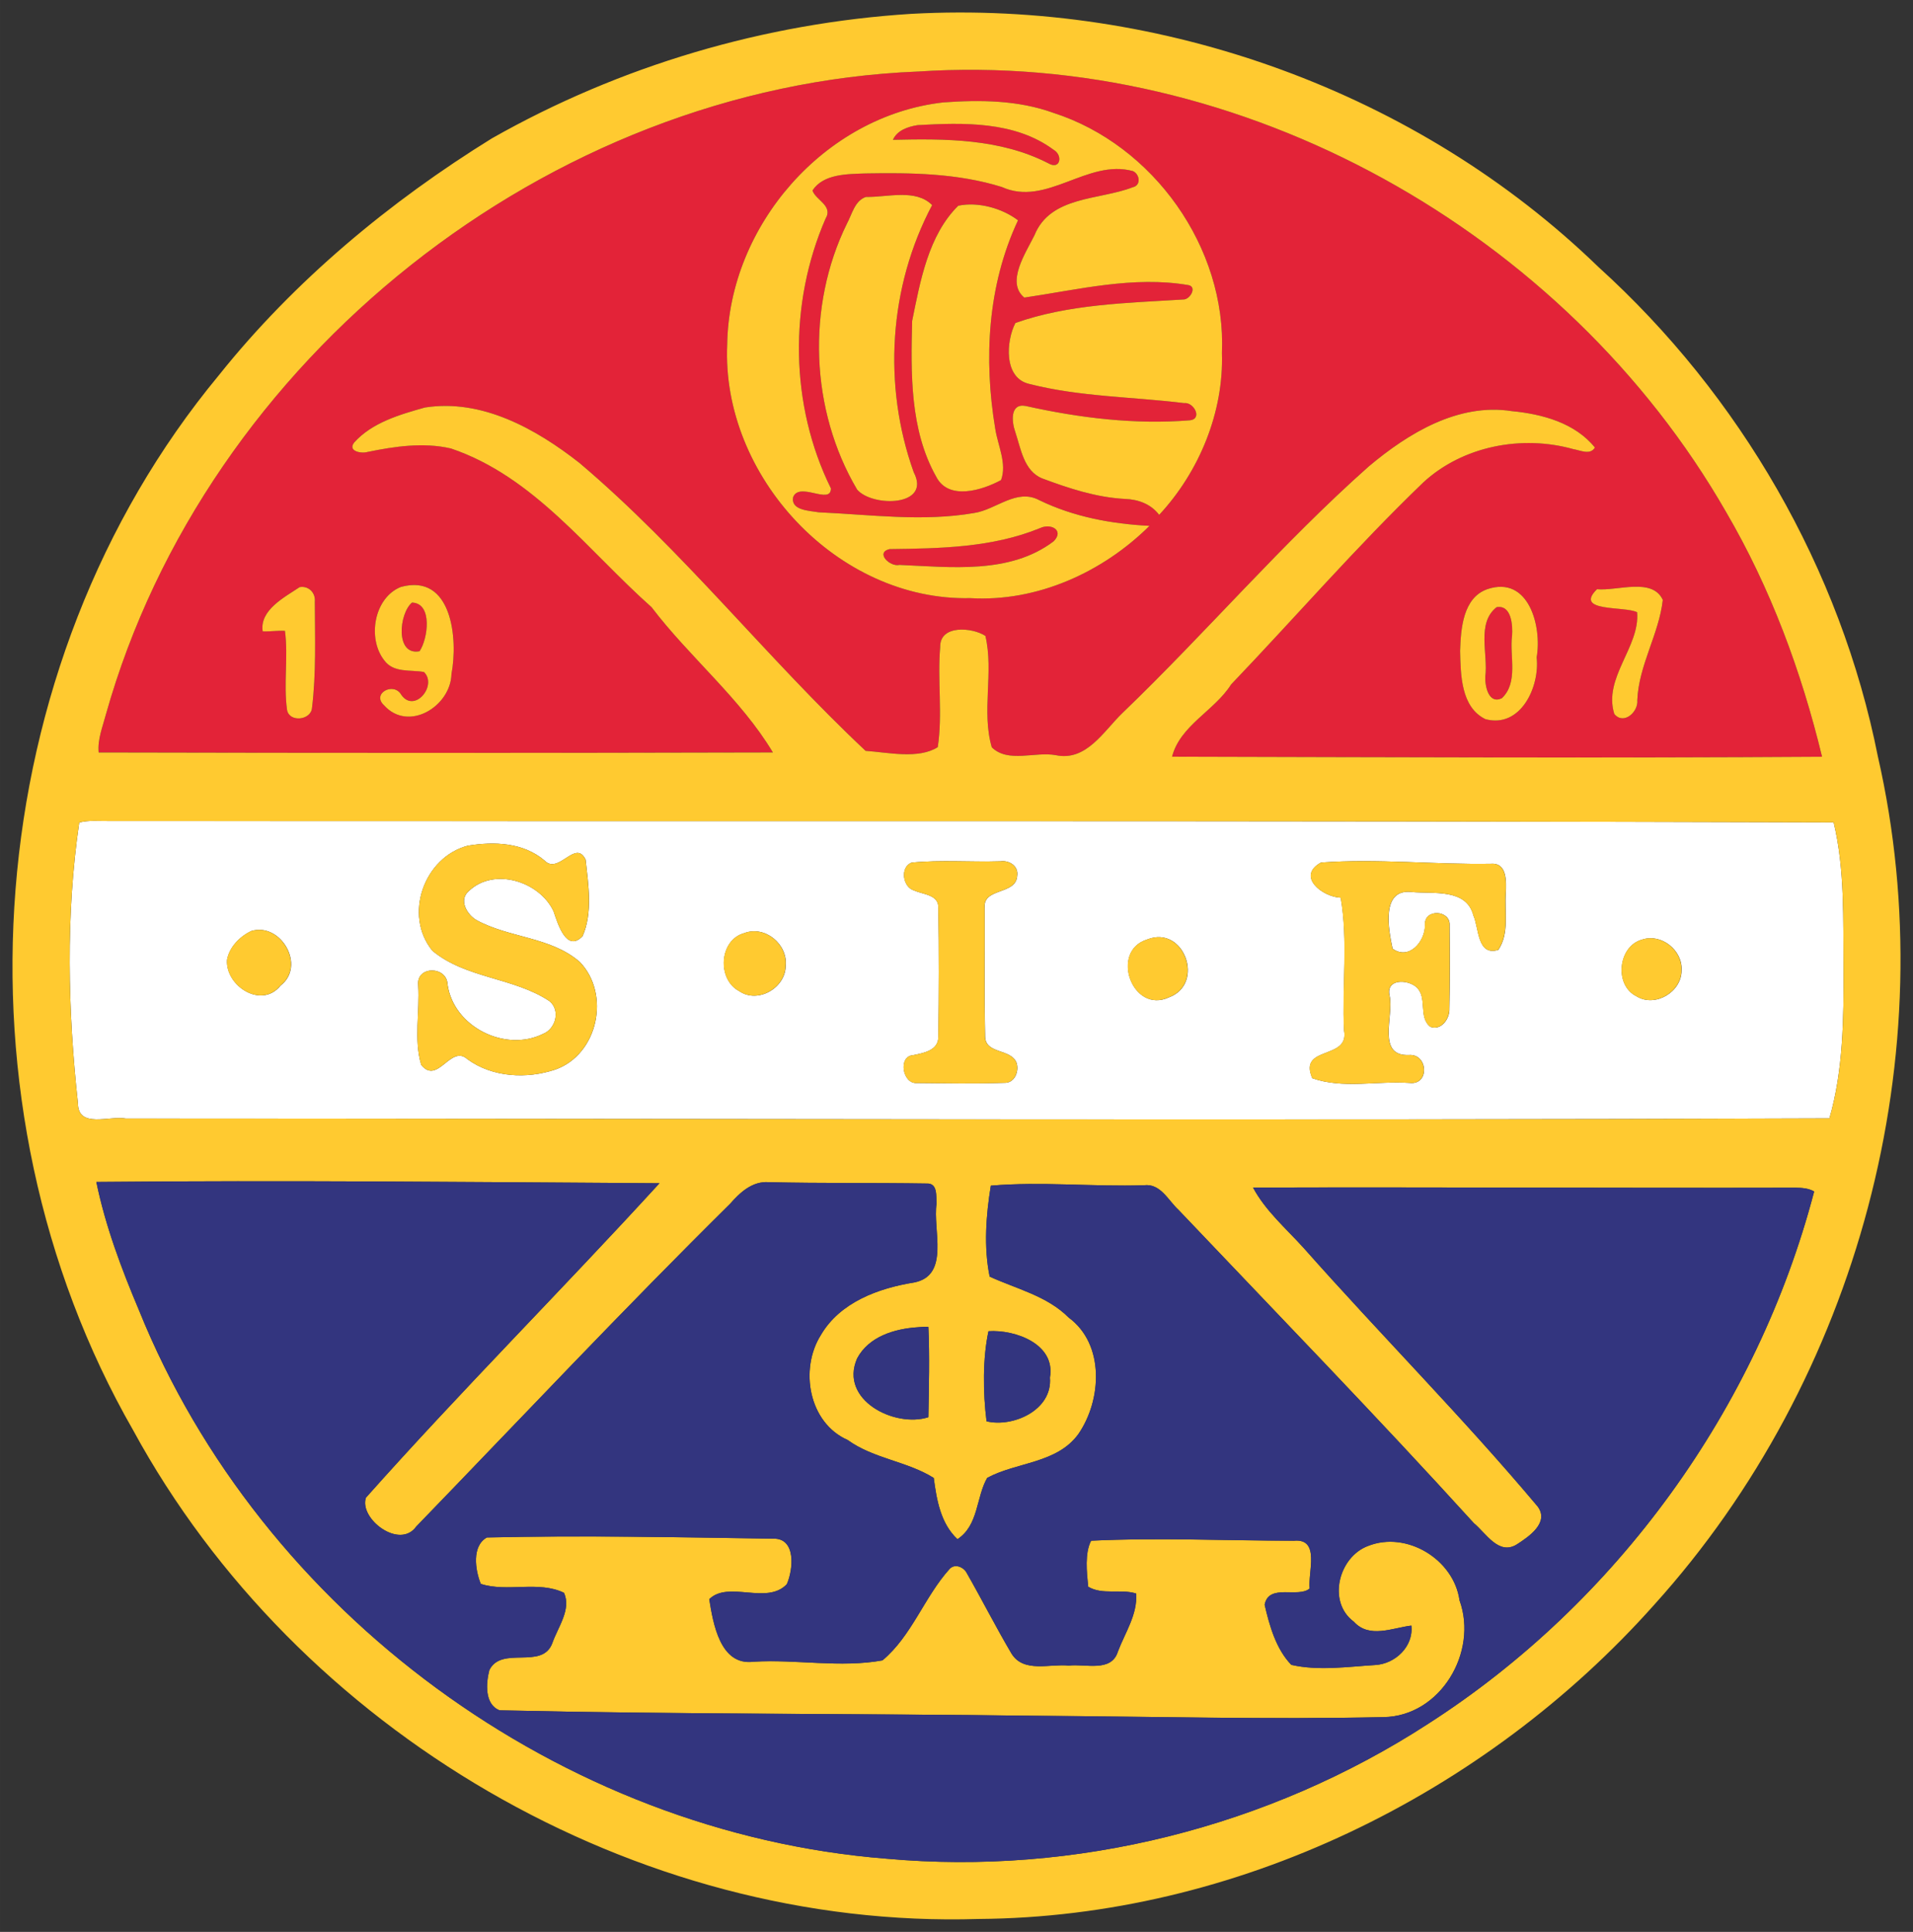
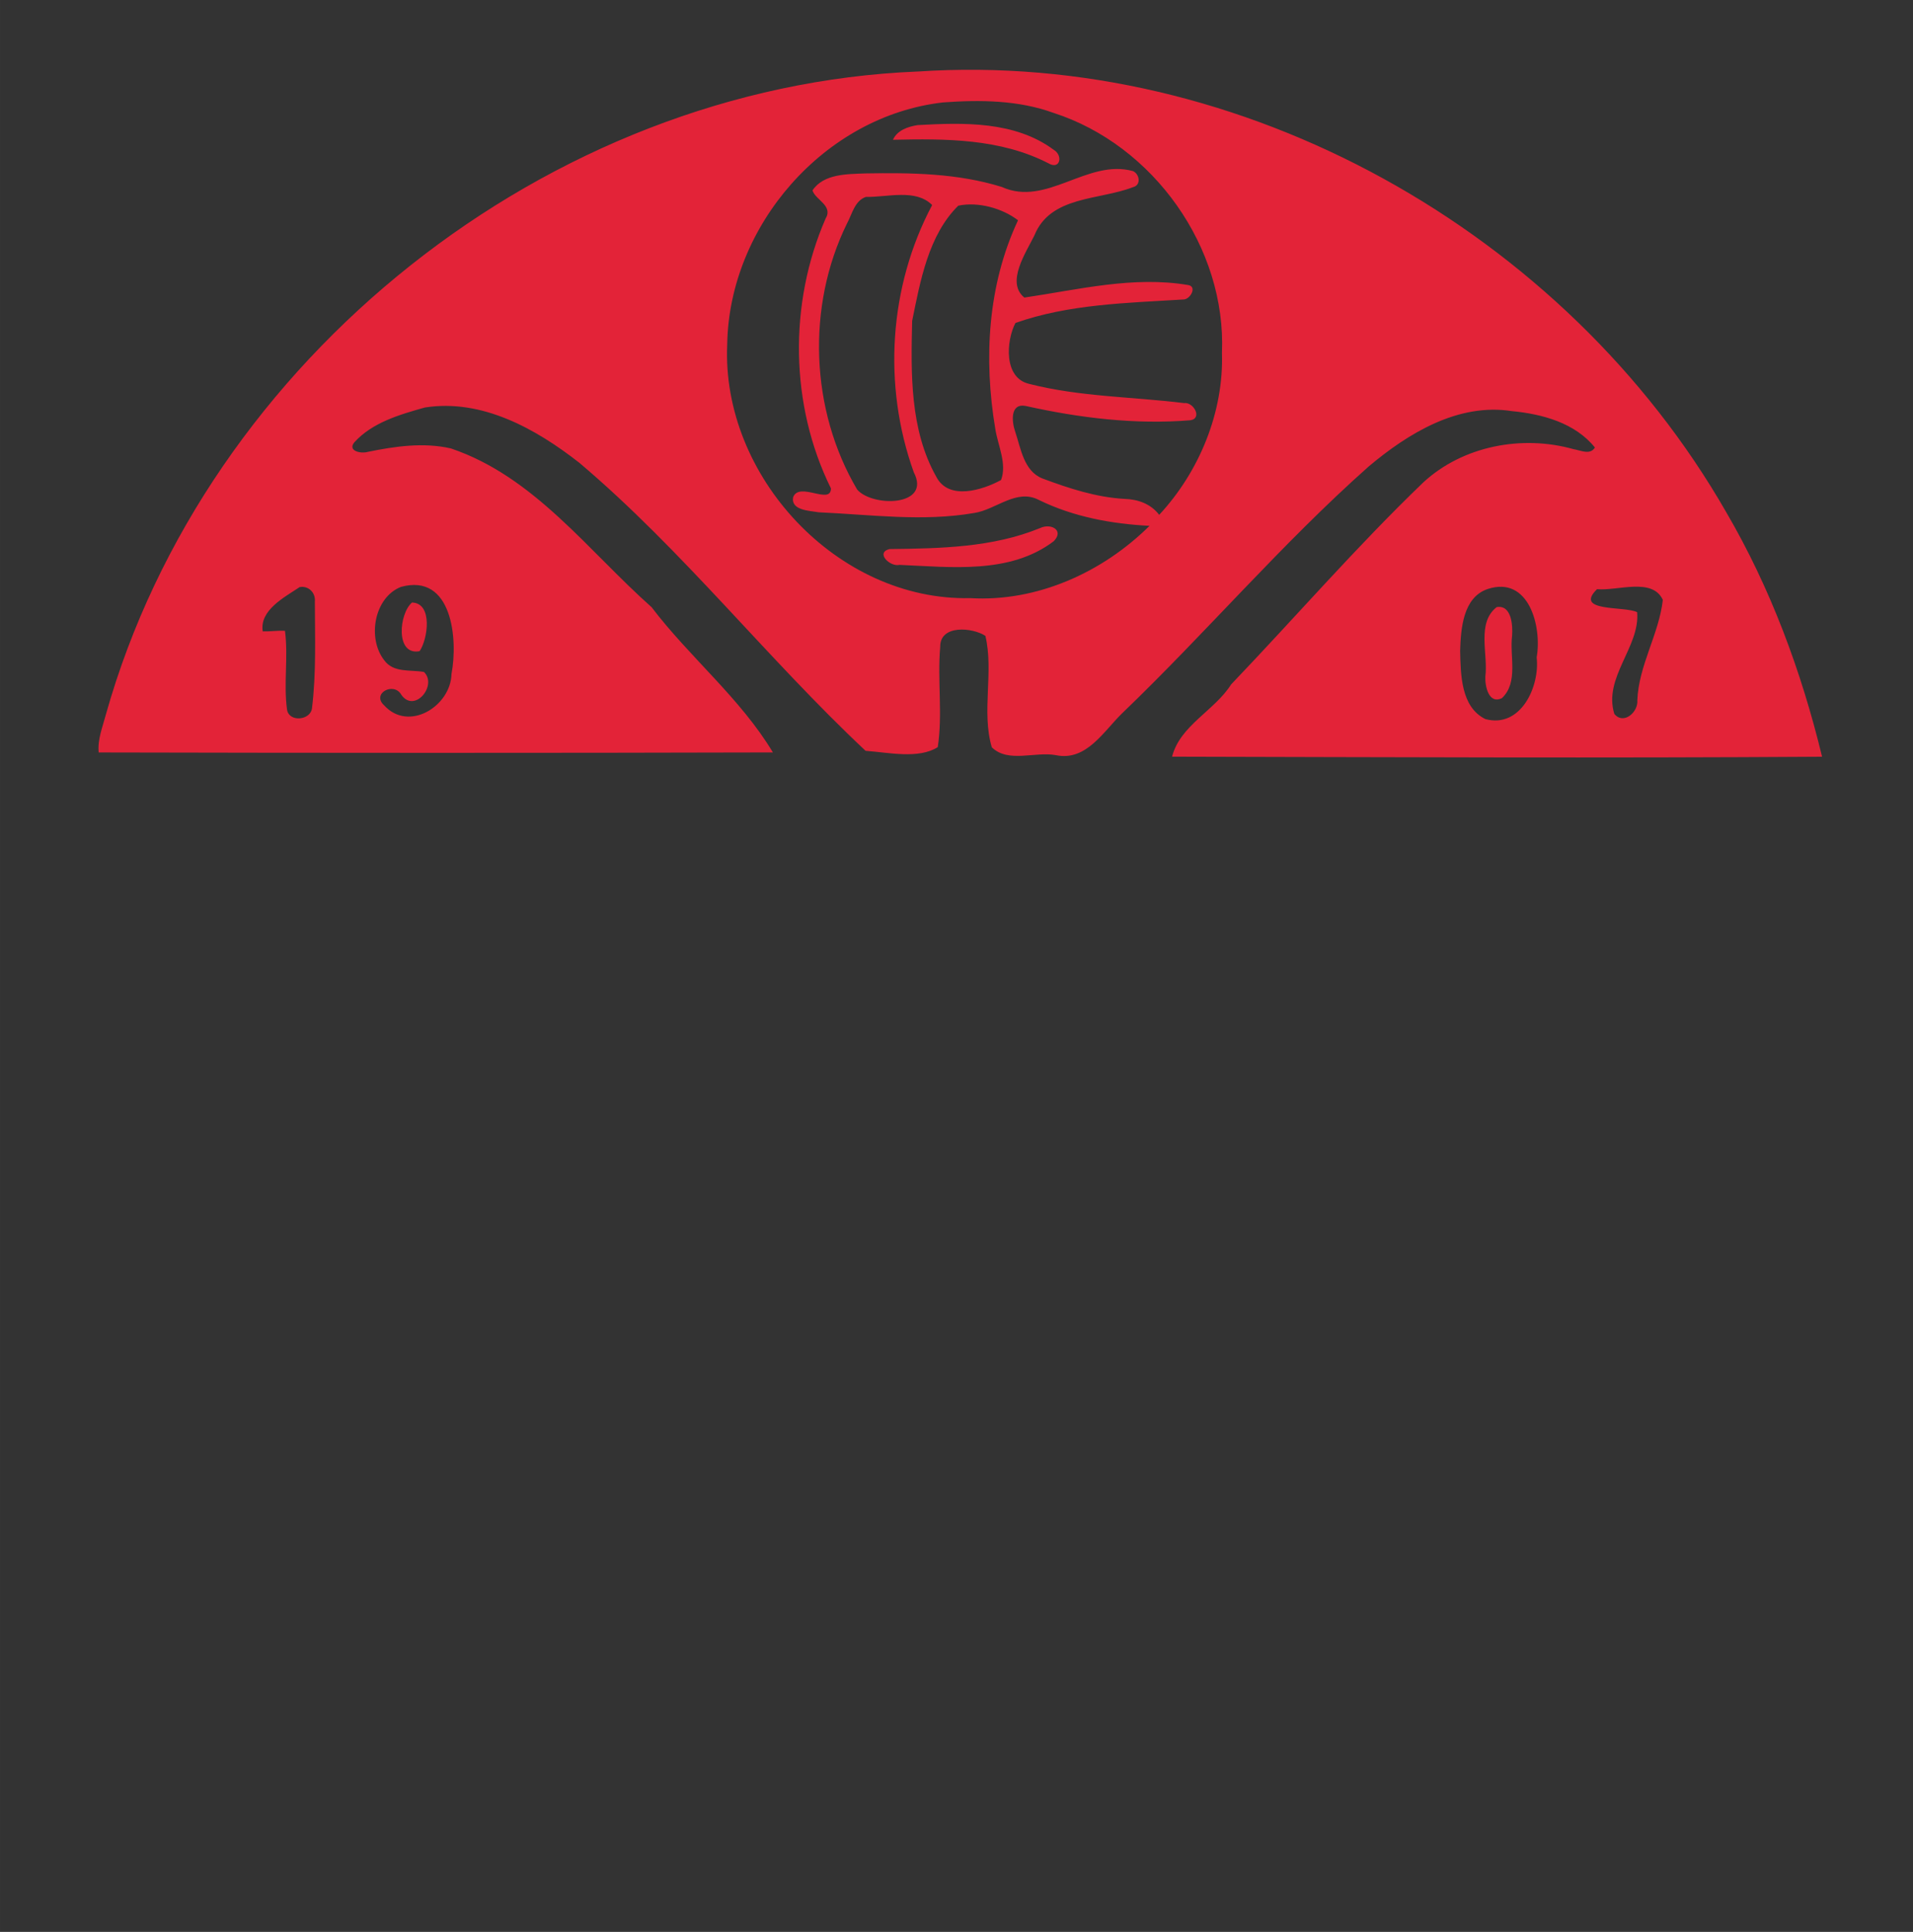
<svg xmlns="http://www.w3.org/2000/svg" height="309.105" viewBox="0 0 229.547 231.829" width="306.063">
  <rect x="0" y="0" width="229.547" height="231.829" fill="#333333" stroke="none" />
  <g transform="translate(-340.211 -338.477)">
    <path d="m335.758 336.082h.105c-.026.026-.079.079-.105.105zm114.573 10.98c38.928-2.606 77.709 19.23 97.003 52.857 5.327 9.114 9.038 19.129 11.514 29.367-25.989.173-52.003.054-77.997-.007.978-3.773 5.082-5.499 7.088-8.67 7.714-8.068 15.015-16.511 23.062-24.245 4.75-4.385 11.851-5.725 18.011-3.989.83.132 2.021.753 2.577-.195-2.372-2.951-6.317-4.021-9.946-4.365-6.445-1.018-12.45 2.649-17.185 6.629-10.431 9.259-19.51 19.937-29.566 29.599-2.25 2.17-4.315 5.815-7.973 5.058-2.481-.473-5.745.98-7.699-.949-1.261-4.297.259-9.04-.767-13.368-1.546-1.017-5.473-1.384-5.424 1.332-.348 3.991.311 8.065-.293 12.018-2.294 1.466-5.946.637-8.659.444-11.834-11.105-21.923-24.044-34.334-34.552-5.208-4.082-11.7-7.724-18.546-6.649-3.011.849-6.316 1.795-8.479 4.192-.833 1.055.854 1.368 1.607 1.139 3.266-.671 6.7-1.175 9.992-.417 10.007 3.38 16.462 12.289 24.08 19.05 4.575 6.021 10.678 10.953 14.557 17.429-26.964.072-53.94.064-80.903.003-.15-1.579.478-3.076.871-4.575 12.018-42.678 53.068-75.342 97.409-77.138m3.051 3.708c-14.256 1.612-25.693 14.821-25.909 29.037-.707 15.796 13.214 30.805 29.159 30.45 8.014.476 15.892-3.096 21.514-8.675-4.542-.234-9.102-1.07-13.24-3.088-2.716-1.441-5.167 1.149-7.795 1.545-6.175 1.07-12.453.193-18.659-.082-1.091-.195-3.348-.216-3.073-1.8.717-1.937 4.552.972 4.539-1.072-4.923-9.974-5.084-22.172-.64-32.375.941-1.555-1.217-2.229-1.572-3.377 1.322-2.003 4.159-1.957 6.319-2.042 5.499-.097 11.09-.025 16.391 1.623 5.378 2.435 10.272-3.416 15.751-1.901.81.376 1 1.703-.023 1.934-4.028 1.571-9.879 1.011-11.805 5.769-1.034 2.109-3.454 5.656-1.212 7.474 6.484-.952 13.101-2.626 19.691-1.497 1.077.203.185 1.787-.659 1.728-6.715.417-13.707.553-20.102 2.816-1.105 2.109-1.466 6.633 1.69 7.32 6.062 1.545 12.371 1.533 18.543 2.294 1.134-.159 2.242 1.834.756 2.061-6.623.542-13.289-.275-19.744-1.713-1.929-.373-1.685 1.926-1.269 3.096.672 2.003 1.027 4.699 3.238 5.594 3.195 1.194 6.474 2.276 9.908 2.461 1.599.049 3.139.607 4.127 1.914 4.807-5.175 7.76-12.32 7.531-19.431.542-12.635-8.212-24.944-20.215-28.808-4.227-1.535-8.809-1.578-13.239-1.255m-9.265 11.339c-1.347.45-1.664 2.074-2.275 3.197-4.881 9.933-4.403 22.398 1.217 31.914 1.81 2.135 8.962 2.069 6.794-2.078-3.734-10.429-2.986-22.255 2.209-32.056-1.982-1.996-5.39-.918-7.945-.978m11.083 1.052c-3.589 3.536-4.56 9.038-5.536 13.827-.154 6.275-.28 13.07 2.888 18.694 1.479 2.901 5.548 1.615 7.78.402.73-1.962-.381-4.141-.694-6.139-1.406-8.395-.923-17.247 2.729-25.031-1.878-1.436-4.768-2.253-7.167-1.752m-79.036 45.774c-1.795 1.207-4.832 2.755-4.428 5.313.89.026 1.777-.121 2.669-.069.414 3.142-.185 6.35.252 9.49.275 1.52 2.834 1.243 2.991-.205.519-4.242.353-8.531.343-12.795.105-1.058-.765-1.935-1.826-1.734m12.152-.025c-3.23 1.283-4.053 6.19-2.001 8.801 1.119 1.551 3.149 1.108 4.771 1.409 1.647 1.602-1.136 5.004-2.721 2.734-.905-1.599-3.614-.149-2.061 1.268 2.928 3.243 7.991.121 8.081-3.762.8-4.179.087-12.134-6.07-10.449m130.393.257c-2.958 1.018-3.207 4.755-3.292 7.409.067 2.847.082 6.751 3.033 8.197 4.238 1.136 6.547-3.897 6.151-7.412.646-3.678-.928-9.84-5.892-8.194m13.13.017c-2.824 2.783 3.322 1.993 4.817 2.76.37 4.149-4.092 7.849-2.737 12.206 1.111 1.36 2.893-.226 2.76-1.646.17-4.21 2.603-7.935 3.06-12.039-1.263-2.726-5.447-1.049-7.9-1.281m-81.523-55.691c5.501-.305 11.661-.493 16.316 2.953 1.162.661.813 2.476-.628 1.625-5.777-2.966-12.327-2.961-18.646-2.816.517-1.15 1.805-1.576 2.958-1.762m14.688 48.361c1.312-.632 2.94.263 1.642 1.577-5.249 3.986-12.338 3.093-18.51 2.836-1.113.27-2.924-1.461-1.194-1.898 6.07-.074 12.358-.175 18.062-2.516m-75.352 8.93c2.51.082 1.908 4.369.907 5.838-2.937.564-2.476-4.527-.907-5.838m130.149.551c1.784-.301 1.944 2.186 1.849 3.438-.313 2.454.793 5.582-1.222 7.49-1.594.769-2.041-1.461-1.988-2.598.358-2.684-1.082-6.419 1.361-8.329" fill="#e32338" />
-     <path d="m349.719 437.184c1.152-.303 2.353-.167 3.528-.18 68.995.043 138.003-.064 206.99.16 1.363 5.694 1.124 11.653 1.186 17.481.025 6.018-.029 12.289-1.695 18.039-68.124.265-136.285.033-204.424.02-1.939-.368-5.717 1.235-5.74-1.82-1.212-11.178-1.479-22.558.155-33.699m46.64 2.775c-5.277 1.371-7.754 8.34-4.259 12.61 4.004 3.335 9.732 3.187 14.017 6.026 1.376 1.08.798 3.346-.753 3.953-4.529 2.232-10.729-.839-11.45-5.938-.075-2.237-3.786-2.258-3.521.105.203 3.153-.546 6.53.363 9.549 1.983 2.461 3.533-2.51 5.551-.676 3.006 2.186 7.113 2.386 10.55 1.235 5.123-1.813 6.638-9.048 2.935-12.905-3.495-3.048-8.503-2.868-12.44-5.049-1.132-.673-2.132-2.422-.877-3.472 3.035-2.893 8.492-1.141 10.161 2.436.489 1.432 1.536 5.007 3.48 2.986 1.238-2.788.694-6.212.366-9.184-1.215-2.536-3.254 1.898-4.956.084-2.555-2.147-6.014-2.273-9.164-1.759m53.245 2.029c-1.441.54-1.083 2.979.327 3.359 1.083.485 2.958.488 2.87 2.104.096 5.133.077 10.282 0 15.413.044 1.667-1.751 1.972-3.009 2.234-1.865.114-1.284 3.475.427 3.343 3.492.029 6.998.093 10.487-.023 1.23.057 1.79-1.324 1.497-2.35-.599-1.79-3.757-1.053-3.785-3.205-.116-5.142-.026-10.292-.049-15.439-.267-2.458 3.786-1.522 3.894-3.858.18-1.172-.956-1.883-2.008-1.736-3.546.114-7.124-.19-10.65.157m49.114-.007c-2.994 1.656.183 4.135 2.366 4.22.903 5.154.147 10.639.402 15.919.702 3.603-5.535 1.769-3.812 5.74 3.642 1.304 7.821.3 11.671.571 2.423.288 2.23-3.505-.046-3.351-3.955.186-1.818-4.686-2.346-7.106-.488-2.049 2.12-2 3.208-1.047 1.375 1.235.193 3.629 1.687 4.771 1.33.473 2.33-.993 2.279-2.186.067-3.33.059-6.669.026-9.999.113-1.852-3.078-2.026-2.958-.044.033 1.98-1.916 4.278-3.889 2.845-.478-2.255-1.443-7.227 2.295-6.795 2.561.247 6.563-.47 7.401 2.804.687 1.53.443 4.92 2.992 4.14 1.355-1.988.725-4.565.9-6.823.051-1.339.185-3.652-1.772-3.51-6.8.116-13.618-.643-20.403-.149m-128.349 8.214c-1.373.643-2.633 1.922-2.918 3.449-.229 3.122 4.13 5.966 6.42 3.104 3.078-2.369.038-7.615-3.501-6.553m59.143.257c-3.017.818-3.289 5.551-.604 6.96 2.242 1.543 5.558-.389 5.573-3.038.267-2.582-2.474-4.882-4.969-3.922m48.346.762c-4.524 1.406-1.761 8.998 2.626 6.939 4.346-1.607 1.823-8.716-2.626-6.939m59.423.005c-2.916.758-3.418 5.468-.717 6.805 2.255 1.401 5.444-.524 5.419-3.119.134-2.377-2.408-4.439-4.702-3.686" fill="#fff" />
-     <path d="m449.571 340.138c30.091-1.644 60.767 9.374 82.443 30.381 16.969 15.37 29.059 36.217 33.53 58.742 8.14 35.64-2.374 74.709-26.843 101.796-20.341 22.843-50.285 37.483-81.037 37.699-41.227 1.298-81.821-22.53-101.48-58.656-22.45-39.133-18.603-91.718 10.287-126.59 9.06-11.349 20.531-20.863 32.773-28.434 15.372-8.716 32.696-13.832 50.326-14.938m.76 6.924c-44.341 1.795-85.391 34.46-97.409 77.138-.393 1.499-1.021 2.996-.871 4.575 26.963.061 53.939.069 80.903-.003-3.879-6.476-9.982-11.409-14.557-17.429-7.618-6.761-14.073-15.67-24.08-19.05-3.292-.758-6.726-.254-9.992.417-.753.229-2.44-.084-1.607-1.139 2.163-2.397 5.468-3.343 8.479-4.192 6.847-1.075 13.338 2.567 18.546 6.649 12.411 10.508 22.501 23.447 34.334 34.552 2.713.193 6.365 1.022 8.659-.444.605-3.953-.054-8.027.293-12.018-.049-2.717 3.878-2.349 5.424-1.332 1.026 4.328-.494 9.071.767 13.368 1.954 1.929 5.218.476 7.699.949 3.658.756 5.722-2.888 7.973-5.058 10.056-9.663 19.135-20.341 29.566-29.599 4.735-3.979 10.741-7.646 17.185-6.629 3.629.345 7.574 1.415 9.946 4.365-.556.948-1.747.327-2.577.195-6.16-1.736-13.261-.396-18.011 3.989-8.047 7.734-15.349 16.177-23.062 24.245-2.005 3.171-6.11 4.897-7.088 8.67 25.994.061 52.008.18 77.997.007-2.476-10.238-6.188-20.253-11.514-29.367-19.294-33.627-58.075-55.463-97.003-52.857m-100.613 90.122c-1.634 11.141-1.366 22.522-.155 33.699.023 3.055 3.802 1.453 5.74 1.82 68.139.013 136.3.245 204.424-.02 1.666-5.75 1.72-12.021 1.695-18.039-.062-5.828.177-11.786-1.186-17.481-68.987-.224-137.995-.117-206.99-.16-1.175.013-2.376-.124-3.528.18m2.054 43.13c1.091 5.313 3.02 10.427 5.126 15.413 14.653 36.271 50.671 62.71 89.665 65.793 22.697 2.057 45.908-3.785 65.014-16.182 22.679-14.552 39.494-37.822 46.322-63.882-.676-.396-1.479-.442-2.237-.453-21.698.049-43.4-.084-65.093-.017 1.481 2.78 3.96 4.907 6.059 7.229 9.249 10.444 19.122 20.354 28.095 31.044 1.428 1.937-1.057 3.622-2.508 4.553-2.175 1.347-3.695-1.361-5.149-2.554-11.58-12.749-23.579-25.102-35.437-37.593-1.242-1.139-2.163-3.2-4.146-2.958-6.118.196-12.311-.465-18.378.049-.577 3.52-.865 7.399-.14 10.914 3.21 1.477 6.885 2.308 9.481 4.915 4.348 3.205 3.975 9.895 1.167 13.976-2.58 3.561-7.42 3.348-10.946 5.264-1.337 2.323-1.016 5.681-3.566 7.358-2.027-1.898-2.503-4.738-2.845-7.35-3.181-2.006-7.211-2.3-10.329-4.555-4.678-2.061-5.794-8.49-3.227-12.582 2.304-3.955 6.928-5.637 11.223-6.324 4.321-.867 2.181-6.378 2.67-9.452-.067-.9.157-2.479-1.173-2.42-6.321-.1-12.653-.01-18.977-.162-1.949-.139-3.431 1.23-4.616 2.587-12.81 12.664-25.145 25.786-37.663 38.73-1.998 2.822-6.903-.938-6.041-3.459 11.424-12.838 23.648-25.063 35.221-37.729-22.517-.142-45.054-.376-67.57-.155m98.553 17.435c-2.783.182-5.869 1.111-7.268 3.741-2.179 4.98 4.516 8.357 8.553 7.053.057-3.606.163-7.234 0-10.838-.429-.026-.859 0-1.286.044m8.498.475c-.7 3.205-.672 7.361-.232 10.812 3.127.762 7.937-1.319 7.605-5.254.705-4.022-4.174-5.774-7.373-5.558m-5.442-147.455c4.43-.323 9.012-.28 13.239 1.255 12.003 3.864 20.758 16.173 20.215 28.808.229 7.111-2.724 14.256-7.531 19.431-.988-1.307-2.528-1.865-4.127-1.914-3.434-.185-6.713-1.268-9.908-2.461-2.211-.895-2.566-3.591-3.238-5.594-.416-1.17-.66-3.469 1.269-3.096 6.455 1.438 13.121 2.255 19.744 1.713 1.486-.226.378-2.219-.756-2.061-6.172-.76-12.482-.748-18.543-2.294-3.156-.687-2.795-5.211-1.69-7.32 6.394-2.263 13.387-2.399 20.102-2.816.844.059 1.736-1.525.659-1.728-6.589-1.129-13.207.545-19.691 1.497-2.242-1.818.178-5.366 1.212-7.474 1.927-4.758 7.778-4.197 11.805-5.769 1.023-.231.833-1.558.023-1.934-5.478-1.515-10.373 4.336-15.751 1.901-5.3-1.649-10.891-1.721-16.391-1.623-2.16.085-4.997.039-6.319 2.042.356 1.147 2.514 1.821 1.572 3.377-4.444 10.203-4.283 22.401.64 32.375.013 2.044-3.822-.865-4.539 1.072-.275 1.584 1.982 1.605 3.073 1.8 6.206.275 12.484 1.152 18.659.082 2.628-.396 5.079-2.986 7.795-1.545 4.138 2.018 8.698 2.854 13.24 3.088-5.622 5.579-13.5 9.151-21.514 8.675-15.945.355-29.867-14.655-29.159-30.45.216-14.216 11.654-27.424 25.909-29.037m-3.066 2.724c-1.152.186-2.44.612-2.958 1.762 6.319-.145 12.869-.15 18.646 2.816 1.441.851 1.79-.964.628-1.625-4.655-3.446-10.815-3.258-16.316-2.953m14.688 48.361c-5.704 2.341-11.992 2.441-18.062 2.516-1.731.437.08 2.168 1.194 1.898 6.172.257 13.261 1.15 18.51-2.836 1.298-1.314-.33-2.209-1.642-1.577m-20.886-39.745c2.555.059 5.962-1.019 7.945.978-5.195 9.801-5.943 21.627-2.209 32.056 2.168 4.146-4.984 4.212-6.794 2.078-5.62-9.516-6.098-21.981-1.217-31.914.612-1.123.928-2.747 2.275-3.197m11.083 1.052c2.399-.501 5.289.316 7.167 1.752-3.652 7.785-4.135 16.637-2.729 25.031.313 1.998 1.425 4.177.694 6.139-2.232 1.214-6.301 2.5-7.78-.402-3.169-5.624-3.042-12.419-2.888-18.694.976-4.789 1.947-10.29 5.536-13.827m-79.036 45.774c1.062-.201 1.932.676 1.826 1.734.01 4.264.177 8.553-.343 12.795-.157 1.448-2.716 1.725-2.991.205-.437-3.139.162-6.347-.252-9.49-.892-.051-1.779.095-2.669.069-.404-2.559 2.633-4.107 4.428-5.313m12.152-.025c6.157-1.685 6.87 6.27 6.07 10.449-.09 3.883-5.154 7.005-8.081 3.762-1.553-1.417 1.155-2.867 2.061-1.268 1.584 2.27 4.367-1.131 2.721-2.734-1.622-.301-3.652.142-4.771-1.409-2.051-2.611-1.229-7.518 2.001-8.801m1.335 1.875c-1.569 1.311-2.029 6.402.907 5.838 1.001-1.469 1.602-5.756-.907-5.838m129.058-1.617c4.964-1.647 6.538 4.516 5.892 8.194.396 3.515-1.914 8.548-6.151 7.412-2.951-1.446-2.966-5.35-3.033-8.197.085-2.654.335-6.391 3.292-7.409m1.091 2.168c-2.443 1.911-1.004 5.645-1.361 8.329-.053 1.137.394 3.367 1.988 2.598 2.014-1.908.908-5.035 1.222-7.49.095-1.252-.064-3.739-1.849-3.438m12.038-2.151c2.453.232 6.638-1.445 7.9 1.281-.457 4.105-2.89 7.829-3.06 12.04.134 1.42-1.649 3.006-2.76 1.646-1.355-4.357 3.106-8.057 2.737-12.206-1.495-.767-7.641.023-4.817-2.76m-135.481 30.775c3.151-.514 6.609-.388 9.164 1.759 1.702 1.813 3.741-2.62 4.956-.084.329 2.973.872 6.396-.366 9.184-1.944 2.021-2.991-1.554-3.48-2.986-1.669-3.577-7.126-5.33-10.161-2.436-1.255 1.05-.255 2.799.877 3.472 3.937 2.181 8.945 2.001 12.44 5.049 3.703 3.858 2.188 11.092-2.935 12.905-3.437 1.151-7.544.951-10.55-1.235-2.017-1.833-3.567 3.137-5.551.676-.908-3.019-.16-6.396-.363-9.549-.265-2.364 3.446-2.343 3.521-.105.72 5.1 6.921 8.171 11.45 5.938 1.551-.607 2.13-2.873.753-3.953-4.285-2.839-10.012-2.69-14.017-6.026-3.495-4.27-1.019-11.239 4.259-12.61m53.245 2.029c3.526-.347 7.104-.043 10.65-.157 1.052-.147 2.188.564 2.008 1.736-.107 2.336-4.161 1.399-3.894 3.858.023 5.147-.066 10.297.049 15.439.028 2.152 3.187 1.415 3.785 3.205.293 1.026-.267 2.407-1.497 2.35-3.489.117-6.995.052-10.487.023-1.711.132-2.292-3.23-.427-3.343 1.258-.262 3.053-.568 3.009-2.234.077-5.131.096-10.28 0-15.413.087-1.615-1.787-1.618-2.87-2.104-1.409-.381-1.767-2.819-.327-3.359m49.114-.007c6.785-.494 13.603.264 20.403.149 1.957-.142 1.823 2.171 1.772 3.51-.175 2.258.455 4.835-.9 6.823-2.549.78-2.305-2.61-2.992-4.14-.838-3.274-4.84-2.557-7.401-2.804-3.737-.432-2.773 4.54-2.295 6.795 1.973 1.433 3.922-.865 3.889-2.845-.121-1.982 3.07-1.807 2.958.044.033 3.33.041 6.669-.026 9.999.051 1.194-.948 2.659-2.279 2.186-1.494-1.142-.311-3.536-1.687-4.771-1.088-.953-3.696-1.003-3.208 1.047.527 2.42-1.609 7.292 2.346 7.106 2.276-.154 2.469 3.64.046 3.351-3.85-.27-8.029.733-11.671-.571-1.723-3.971 4.514-2.138 3.812-5.74-.255-5.28.501-10.766-.402-15.919-2.183-.085-5.36-2.565-2.366-4.22m-128.349 8.214c3.539-1.062 6.579 4.184 3.501 6.553-2.29 2.862-6.649.018-6.42-3.104.285-1.527 1.545-2.806 2.918-3.449m59.143.257c2.494-.959 5.236 1.34 4.969 3.922-.015 2.649-3.33 4.581-5.573 3.038-2.685-1.409-2.413-6.142.604-6.96m48.346.762c4.45-1.777 6.972 5.332 2.626 6.939-4.387 2.059-7.15-5.532-2.626-6.939m59.423.005c2.294-.753 4.835 1.309 4.702 3.686.025 2.595-3.164 4.521-5.419 3.119-2.7-1.337-2.199-6.047.717-6.805m-138.633 71.755c11.419-.257 22.89-.031 34.323.144 2.814-.111 2.436 3.724 1.657 5.468-2.392 2.521-7.008-.47-9.305 1.795.465 2.885 1.294 8.024 5.322 7.502 5.141-.305 10.398.762 15.461-.159 3.508-2.919 5.023-7.605 8.058-10.975.651-.691 1.718-.213 2.083.537 1.816 3.179 3.472 6.453 5.335 9.606 1.448 2.381 4.611 1.212 6.885 1.458 1.975-.246 5.116.854 5.892-1.687.856-2.258 2.371-4.46 2.189-6.962-1.865-.587-4.051.211-5.754-.818-.178-1.767-.425-4.028.35-5.521 8.083-.386 16.239 0 24.347.002 3.187-.298 1.655 3.807 1.876 5.735-1.353 1.18-4.921-.643-5.399 1.952.579 2.516 1.371 5.322 3.202 7.211 3.262.743 6.746.224 10.074.018 2.397-.139 4.611-2.232 4.326-4.732-2.273.275-5.038 1.589-6.898-.463-3.225-2.374-1.823-7.788 1.705-9.094 4.629-1.833 10.29 1.602 10.975 6.525 2.252 6.211-2.276 13.916-9.123 14.017-13.864.298-27.747-.07-41.617-.16-21.478-.28-42.973-.16-64.441-.656-1.825-.704-1.641-3.271-1.232-4.832 1.471-2.958 6.332.015 7.549-3.218.65-1.893 2.327-4.076 1.401-6.054-3.056-1.482-6.834-.036-9.979-1.07-.671-1.646-1.106-4.56.738-5.571" fill="#ffca30" />
-     <path d="m351.773 480.314c22.517-.221 45.054.013 67.57.155-11.573 12.666-23.798 24.891-35.221 37.729-.862 2.521 4.043 6.281 6.041 3.459 12.518-12.944 24.853-26.065 37.663-38.73 1.185-1.357 2.667-2.726 4.616-2.587 6.324.152 12.656.061 18.977.162 1.33-.059 1.106 1.52 1.173 2.42-.489 3.073 1.651 8.585-2.67 9.452-4.295.687-8.919 2.369-11.223 6.324-2.567 4.092-1.451 10.521 3.227 12.582 3.117 2.255 7.148 2.549 10.329 4.555.343 2.612.818 5.452 2.845 7.35 2.551-1.677 2.229-5.035 3.566-7.358 3.526-1.916 8.367-1.703 10.946-5.264 2.808-4.082 3.181-10.772-1.167-13.976-2.596-2.607-6.271-3.438-9.481-4.915-.725-3.515-.437-7.394.14-10.914 6.067-.514 12.26.147 18.378-.049 1.983-.242 2.904 1.818 4.146 2.958 11.859 12.492 23.857 24.845 35.437 37.593 1.454 1.192 2.974 3.901 5.149 2.554 1.451-.931 3.935-2.616 2.508-4.553-8.972-10.69-18.846-20.6-28.095-31.044-2.099-2.323-4.578-4.45-6.059-7.229 21.693-.067 43.395.066 65.093.017.758.011 1.561.057 2.237.453-6.827 26.06-23.643 49.33-46.322 63.882-19.106 12.396-42.317 18.239-65.014 16.182-38.995-3.083-75.013-29.522-89.665-65.793-2.106-4.986-4.035-10.1-5.126-15.413m46.875 42.66c-1.845 1.011-1.409 3.925-.738 5.571 3.145 1.034 6.923-.412 9.979 1.07.925 1.978-.751 4.161-1.401 6.054-1.217 3.233-6.078.26-7.549 3.218-.409 1.561-.594 4.128 1.232 4.832 21.468.496 42.963.376 64.441.656 13.87.089 27.753.458 41.617.16 6.847-.1 11.375-7.806 9.123-14.017-.684-4.923-6.345-8.359-10.975-6.525-3.528 1.306-4.93 6.72-1.705 9.094 1.86 2.052 4.624.738 6.898.463.285 2.5-1.929 4.593-4.326 4.732-3.328.206-6.812.725-10.074-.018-1.83-1.89-2.623-4.696-3.202-7.211.478-2.595 4.046-.772 5.399-1.952-.221-1.929 1.311-6.034-1.876-5.735-8.108-.002-16.264-.388-24.347-.002-.775 1.494-.527 3.754-.35 5.521 1.703 1.029 3.889.231 5.754.818.182 2.503-1.333 4.704-2.189 6.962-.777 2.541-3.917 1.441-5.892 1.687-2.273-.246-5.437.923-6.885-1.458-1.863-3.154-3.518-6.428-5.335-9.606-.365-.75-1.432-1.229-2.083-.537-3.035 3.37-4.55 8.055-8.058 10.975-5.063.92-10.321-.147-15.461.159-4.028.522-4.856-4.616-5.322-7.502 2.297-2.265 6.913.725 9.305-1.795.78-1.744 1.157-5.579-1.657-5.468-11.434-.175-22.905-.401-34.323-.144m51.678-25.224c.427-.044.857-.07 1.286-.044.163 3.604.057 7.232 0 10.838-4.038 1.304-10.732-2.073-8.553-7.053 1.398-2.63 4.485-3.559 7.268-3.741m8.498.475c3.199-.216 8.078 1.536 7.373 5.558.332 3.935-4.478 6.016-7.605 5.254-.44-3.451-.468-7.607.232-10.812" fill="#33357f" />
  </g>
</svg>